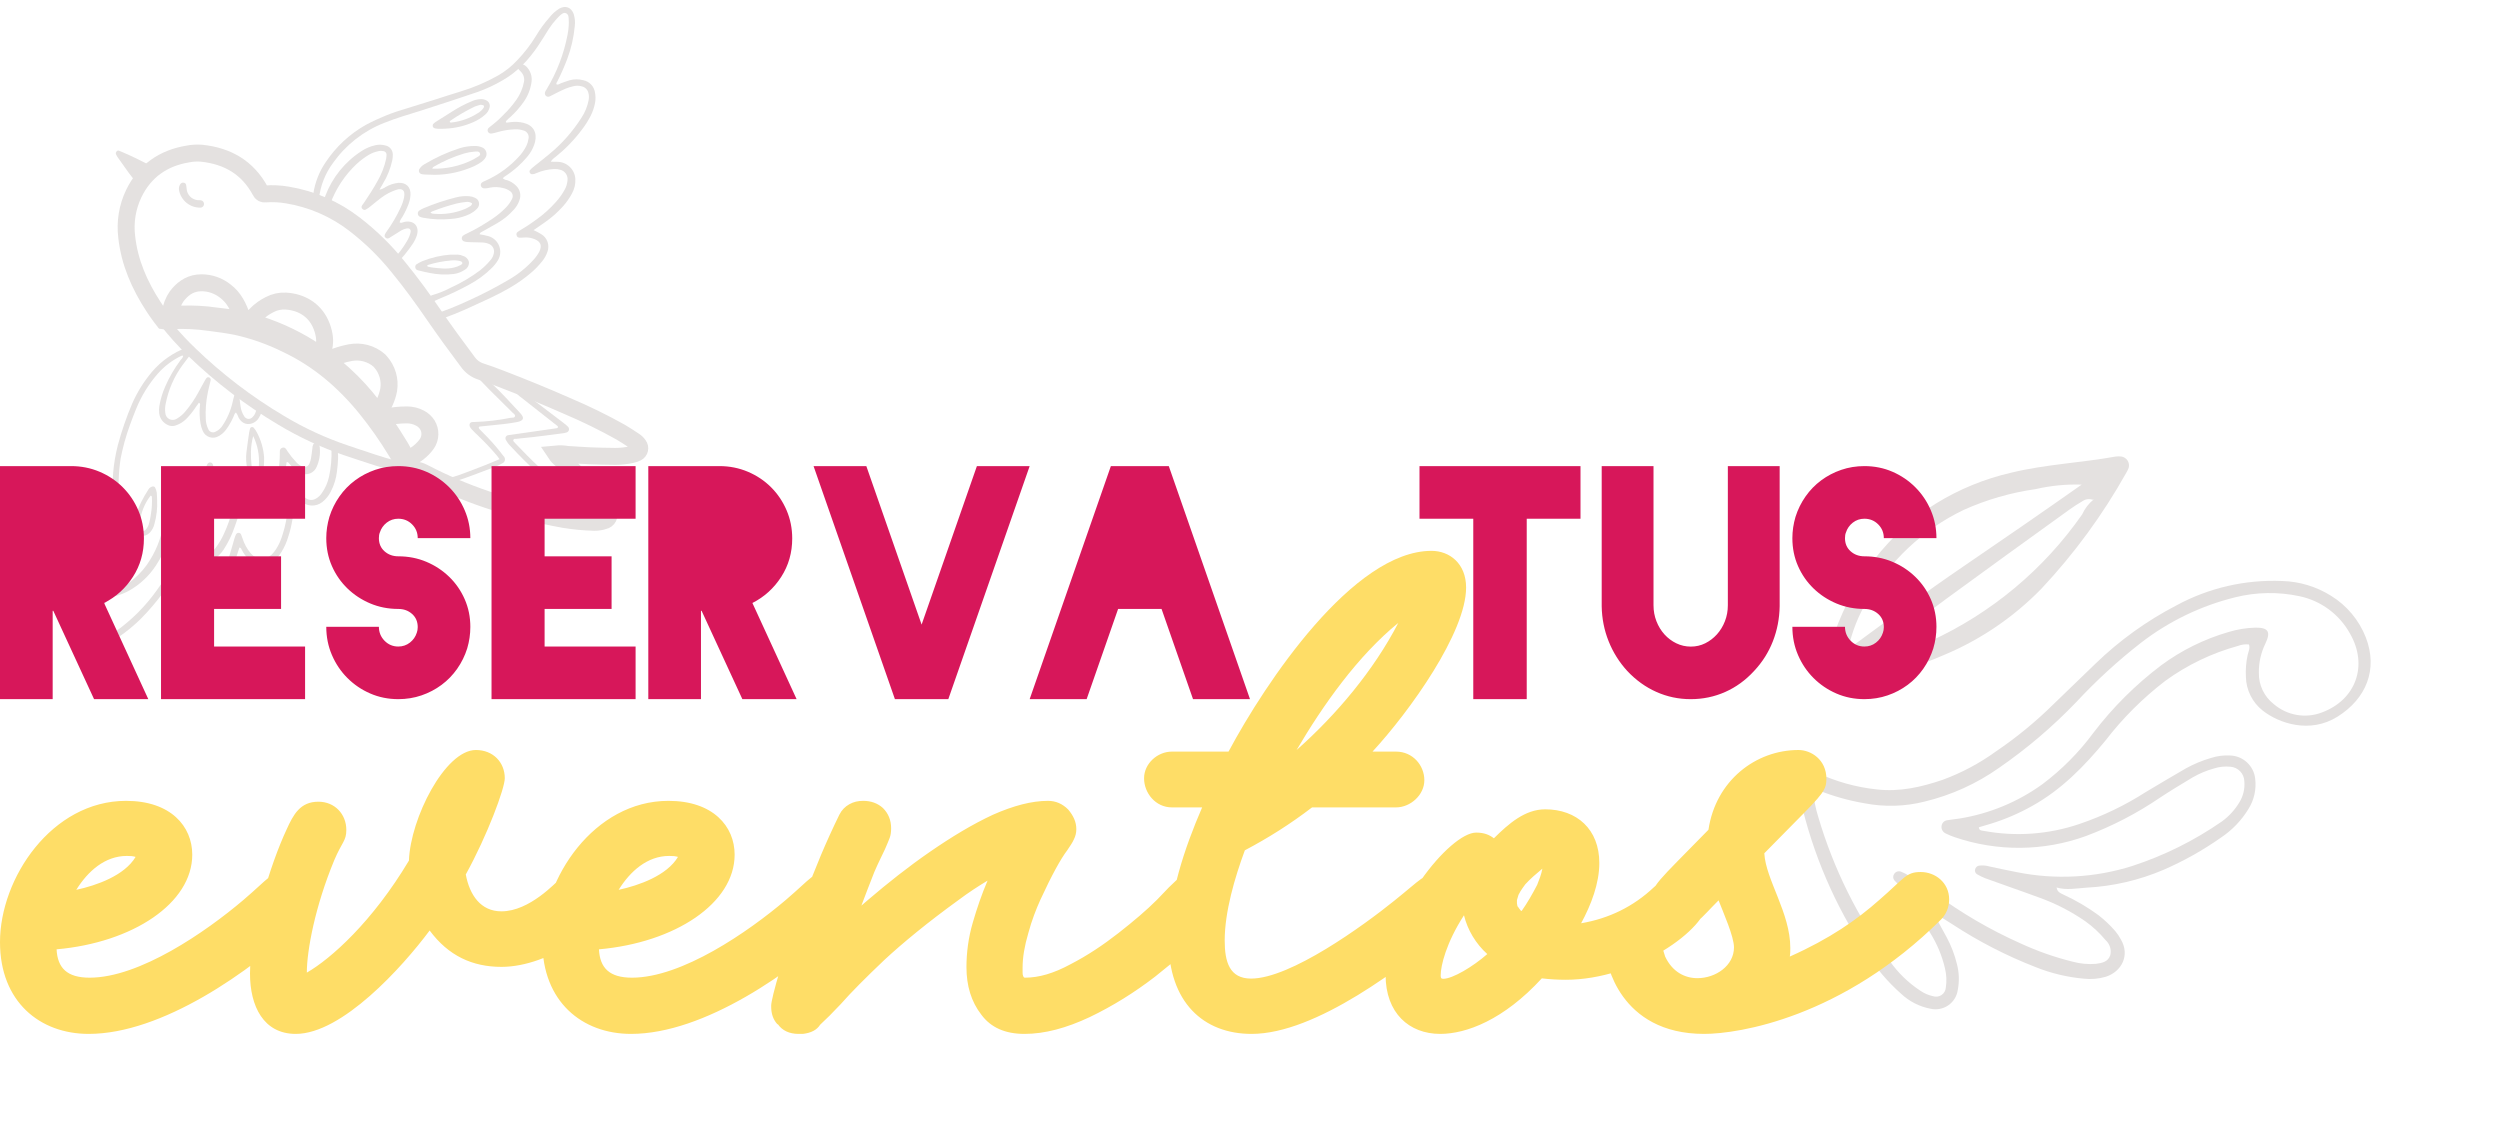
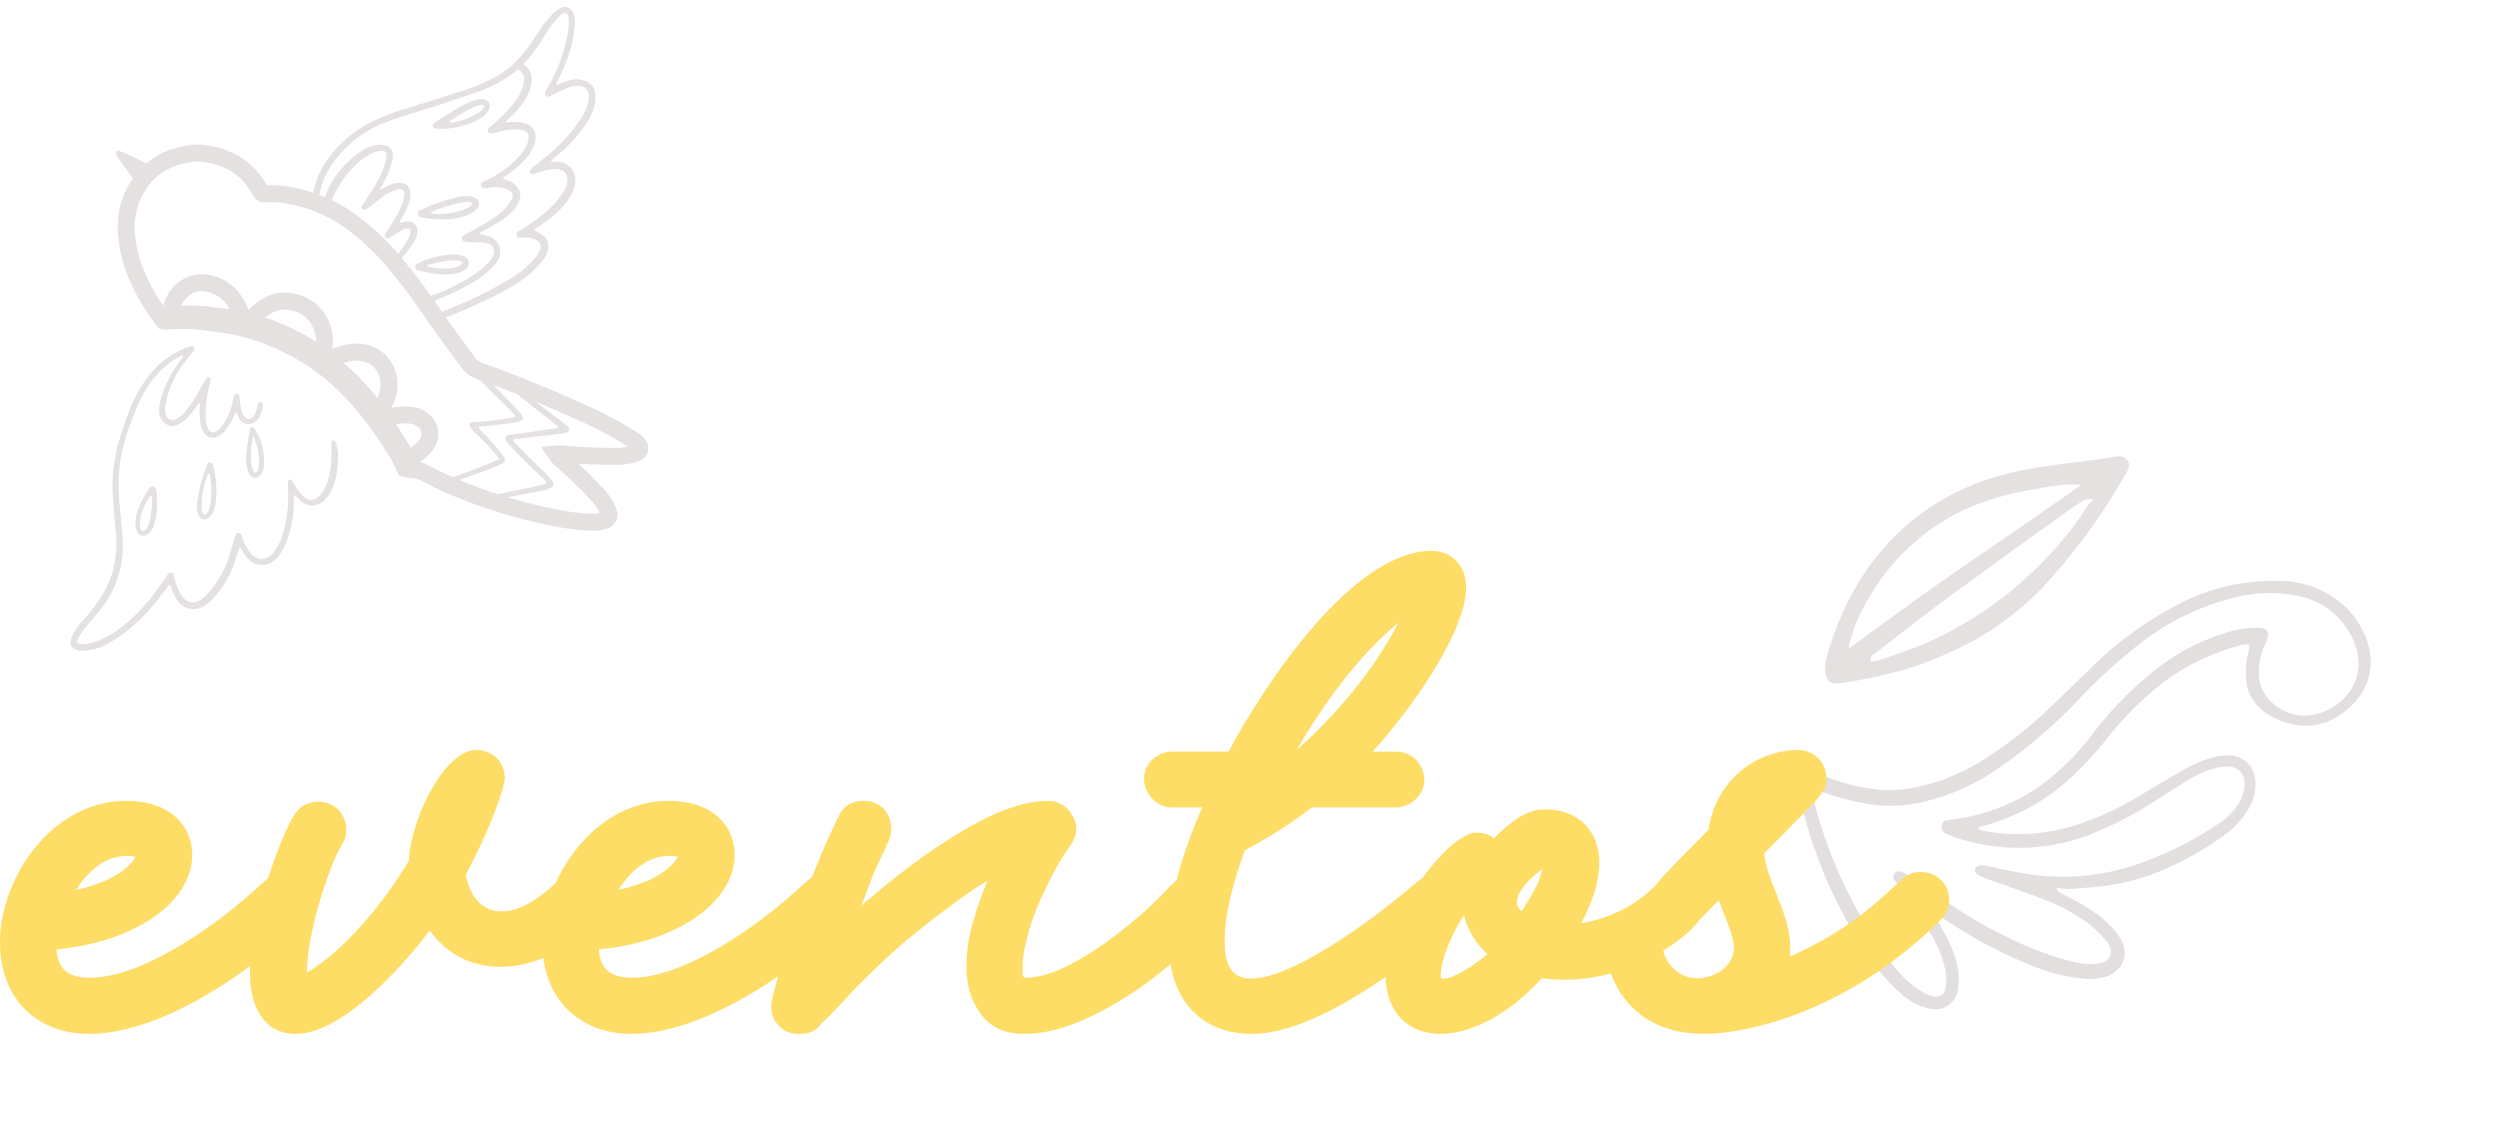
<svg xmlns="http://www.w3.org/2000/svg" width="590px" height="269px" viewBox="0 0 590 269" version="1.1">
  <title>Group</title>
  <g id="Page-1" stroke="none" stroke-width="1" fill="none" fill-rule="evenodd">
    <g id="Eventos/-Formulario" transform="translate(-115, -146)">
      <g id="Group" transform="translate(115, 147)">
        <g id="3-copy-2" transform="translate(487.393, 167.437) rotate(-198) translate(-487.393, -167.437) translate(406.077, 88.268)" fill-rule="nonzero">
          <path d="M107.069,49.95 L106.882,50.085 C105.656,47.947 103.617,46.657 101.818,45.138 C97.075,41.008 91.648,37.755 85.785,35.526 C80.923,33.706 75.89,32.386 70.765,31.587 C67.667,31.022 64.484,31.141 61.435,31.937 C58.997,32.531 56.837,33.955 55.318,35.969 C53.431,38.389 53.625,41.847 55.771,44.035 C56.803,45.146 58.027,46.058 59.383,46.724 C61.292,47.738 63.308,48.532 65.394,49.09 C68.966,49.95 72.524,50.851 76.056,51.644 C81.778,52.787 87.341,54.629 92.622,57.129 C99.516,60.378 105.472,65.353 109.921,71.58 C110.201,71.984 110.734,72.374 110.188,73.032 L107.602,71.688 C104.421,70.076 101.079,68.81 97.633,67.911 C89.983,65.867 82.213,66.109 74.483,66.996 C67.861,67.976 61.141,68.085 54.492,67.319 C48.175,66.427 42.068,64.401 36.46,61.337 C35.652,60.993 34.935,60.464 34.367,59.791 C34.74,58.93 35.633,58.662 36.326,58.205 C37.765,57.242 39.07,56.089 40.205,54.777 C42.307,52.504 43.285,49.4 42.87,46.321 C42.204,41.454 38.672,34.598 31.169,33.012 C23.359,31.358 16.508,34.356 13.363,41.844 C11.678,45.89 11.36,50.382 12.457,54.629 C13.446,58.583 15.466,62.199 18.308,65.101 C24.316,71.426 31.911,75.993 40.285,78.316 C47.849,80.564 55.695,81.7 63.581,81.69 C68.126,81.69 72.657,81.69 77.189,81.69 C83.123,81.619 89.052,82.096 94.901,83.115 C99.61,83.787 104.205,85.103 108.562,87.027 C113.386,89.299 117.891,92.014 121.356,96.249 C124.493,100.003 126.985,104.26 128.726,108.845 C128.956,109.814 129.372,110.727 129.952,111.534 C130.442,112.153 131.317,112.298 131.978,111.87 C132.6,111.443 133.16,110.932 133.644,110.351 C134.44,109.322 135.179,108.249 135.856,107.138 C142.749,95.788 147.498,83.25 149.864,70.156 C150.74,65.996 151.013,61.731 150.677,57.492 C150.548,54.868 149.678,52.335 148.171,50.192 C147.362,48.938 146.072,48.08 144.61,47.825 C143.148,47.569 141.647,47.94 140.468,48.848 C138.775,50.027 137.368,51.576 136.35,53.378 C135.198,55.343 134.302,57.448 133.684,59.643 C133.231,61.202 132.858,62.789 132.351,64.362 C132.272,64.542 132.115,64.676 131.925,64.724 C131.724,64.707 131.545,64.592 131.445,64.415 C131.138,63.259 130.872,62.103 130.592,60.933 C128.958,53.719 126.572,46.698 123.475,39.989 C121.873,36.412 119.758,33.092 117.198,30.135 C116.07,28.765 114.678,27.64 113.106,26.828 C109.641,25.134 105.47,26.465 104.457,30.74 C104.252,31.474 104.118,32.225 104.057,32.985 C103.951,34.835 104.031,36.69 104.297,38.524 C104.837,41.635 105.686,44.684 106.829,47.625 C107.122,48.458 107.535,49.238 106.829,50.058 L107.069,49.95 Z M131.392,105.672 C129.832,102.201 127.911,98.907 125.661,95.845 C122.907,91.922 119.331,88.659 115.185,86.287 C109.58,82.992 103.407,80.794 96.993,79.808 C89.106,78.51 81.11,78.01 73.124,78.316 C66.23,78.688 59.318,78.508 52.453,77.778 C44.169,76.865 36.164,74.229 28.943,70.035 C24.533,67.486 20.755,63.96 17.894,59.724 C14.967,55.426 14.069,50.044 15.442,45.017 C17.548,36.682 25.251,32.837 33.141,36.292 C36.918,37.895 39.522,41.455 39.925,45.568 C40.338,48.425 39.378,51.311 37.339,53.338 C35.706,55.086 33.688,56.421 31.449,57.237 C28.543,58.312 28.29,59.482 30.489,61.565 C32.091,63.036 33.885,64.28 35.82,65.262 C41.087,68.042 46.799,69.862 52.693,70.639 C60.199,71.552 67.794,71.434 75.269,70.29 C80.914,69.343 86.663,69.221 92.342,69.927 C99.421,70.942 106.169,73.602 112.053,77.697 C112.853,78.262 113.613,78.88 114.412,79.418 C114.956,79.819 115.695,79.819 116.238,79.418 C116.89,78.963 117.131,78.106 116.811,77.375 C116.559,76.659 116.256,75.963 115.905,75.291 C111.043,65.824 103.126,58.313 93.462,53.997 C87.414,51.371 81.079,49.481 74.59,48.364 C71.631,47.826 68.686,47.127 65.74,46.455 C63.957,46.015 62.237,45.346 60.623,44.466 C59.454,43.893 58.415,43.083 57.571,42.086 C56.347,40.74 56.347,38.674 57.571,37.327 C58.669,35.964 60.174,34.993 61.862,34.558 C63.86,34.018 65.945,33.89 67.993,34.182 C75.779,35.447 83.343,37.842 90.45,41.293 C98.731,45.396 105.84,51.559 111.107,59.199 C112.373,60.96 113.546,62.789 114.772,64.577 C115.197,65.338 115.778,65.998 116.478,66.512 C116.853,66.748 117.329,66.748 117.704,66.512 C118.095,66.297 118.3,65.85 118.211,65.41 C118.015,64.681 117.756,63.97 117.438,63.286 C115.479,59.253 113.439,55.314 111.52,51.308 C109.678,47.606 108.334,43.673 107.522,39.613 C107.128,37.468 107.011,35.281 107.176,33.106 C107.075,31.769 107.716,30.486 108.841,29.772 C110.321,29.006 111.507,29.772 112.706,30.659 C114.131,31.829 115.344,33.239 116.292,34.827 C118.6,38.502 120.554,42.391 122.129,46.442 C125.101,53.797 127.256,61.461 128.553,69.295 C128.993,71.648 129.512,73.987 130.019,76.326 C130.167,76.959 130.377,77.576 130.645,78.168 C130.888,78.81 131.573,79.164 132.231,78.988 C132.781,78.885 133.192,78.421 133.231,77.858 C133.231,77.536 133.231,77.213 133.231,76.877 C133.842,72.243 134.687,67.644 135.763,63.098 C136.384,60.111 137.501,57.252 139.068,54.642 C139.836,53.32 140.855,52.164 142.067,51.241 C142.6,50.756 143.326,50.547 144.033,50.676 C144.74,50.805 145.348,51.257 145.679,51.9 C146.281,52.803 146.702,53.817 146.918,54.884 C147.663,58.189 147.771,61.607 147.238,64.953 C145.541,77.587 141.657,89.823 135.763,101.102 C134.791,103.051 133.602,104.882 132.218,106.56 C131.909,106.298 131.631,106 131.392,105.672 Z" id="Shape" fill="#E2DFDE" transform="translate(81.316, 69.115) rotate(-26) translate(-81.316, -69.115) " />
          <g id="4-copy-2" transform="translate(48.128, 77.465)" fill="#E4E1E0">
            <path d="M63.271,46.428 C58.916,38.118 52.924,30.772 45.653,24.831 C36.742,17.824 27.007,11.927 16.664,7.271 C16.277,7.076 15.871,6.921 15.453,6.806 C14.85,6.693 14.228,6.844 13.746,7.222 C13.263,7.6 12.968,8.167 12.936,8.778 C12.923,9.228 12.967,9.678 13.066,10.117 C15.247,18.116 16.31,26.338 18.995,34.299 C20.985,40.462 23.976,46.256 27.85,51.45 C37.6,64.173 50.855,71.019 66.365,73.958 C67.4,74.153 68.462,74.153 69.497,73.958 C71.809,73.567 72.648,72.414 71.995,70.089 C70.804,65.035 69.285,60.064 67.446,55.207 C66.211,52.209 64.817,49.278 63.271,46.428 Z M27.36,16.787 C41.091,24.678 52.462,36.113 60.291,49.905 C62.364,53.731 64.22,57.671 65.851,61.706 C66.049,62.241 66.192,62.795 66.277,63.36 C64.999,63.88 64.535,62.877 63.998,62.3 C59.309,57.245 54.584,52.209 50.025,47.024 C42.13,38.011 34.291,28.923 26.434,19.816 C25.656,18.906 24.933,17.958 24.229,16.973 C23.638,16.266 23.456,15.302 23.747,14.427 L23.599,14.65 L23.599,14.39 C24.651,15.47 25.939,16.29 27.36,16.787 Z M51.928,65.457 C42.292,61.164 34.192,53.927 28.738,44.74 C25.855,39.58 23.709,34.024 22.365,28.242 C21.235,24.77 20.56,21.16 20.357,17.507 C27.817,26.358 34.89,34.909 41.926,43.516 C48.962,52.123 56.33,60.466 63.826,68.998 C59.694,68.508 55.672,67.311 51.928,65.457 L51.928,65.457 Z" id="Shape" transform="translate(42.572, 40.437) rotate(-67) translate(-42.572, -40.437) " />
          </g>
        </g>
        <g id="Recurso-7-Copy" opacity="0.129" transform="translate(77.5, 76.5) scale(-1, 1) rotate(7) translate(-77.5, -76.5) translate(8, 8)">
          <g id="Recurso-6">
            <path d="M114.109,41.271 C114.188,47.377 112.483,52.975 109.845,58.366 C109.412,59.258 108.949,60.125 108.462,60.985 C108.267,61.335 108.064,61.683 107.853,62.029 C107.736,62.069 107.616,62.093 107.493,62.103 C106.994,62.152 106.488,62.152 105.977,62.182 C103.001,62.406 100.054,62.911 97.174,63.69 C95.108,64.215 93.049,64.752 91.033,65.412 C87.077,66.809 83.304,68.683 79.799,70.992 C72.8,75.406 67.372,81.335 63.01,88.295 C60.834,91.78 58.896,95.408 57.21,99.156 C56.647,100.348 56.18,101.583 55.815,102.85 C55.755,103.074 55.678,103.292 55.584,103.503 C55.145,103.67 54.698,103.812 54.244,103.931 C53.949,104.014 53.65,104.081 53.348,104.132 C52.619,104.278 51.93,104.577 51.325,105.011 C46.854,108.089 42.151,110.814 37.259,113.162 C31.621,115.892 25.785,118.188 19.8,120.031 C17.48,120.708 15.117,121.226 12.727,121.581 C11.992,121.671 11.248,121.644 10.521,121.502 C10.038,121.481 9.594,121.227 9.331,120.819 C9.068,120.411 9.019,119.901 9.199,119.451 C9.343,118.877 9.537,118.317 9.778,117.778 C10.231,116.788 10.786,115.848 11.435,114.975 C13.72,111.807 16.199,108.797 18.782,105.866 C19.205,105.461 19.555,104.986 19.818,104.462 C18.911,104.486 18.011,104.634 17.143,104.901 C15.389,105.213 13.659,105.579 11.904,105.866 C9.912,106.19 7.908,106.477 5.91,106.745 C4.633,106.892 3.345,106.904 2.066,106.782 C1.624,106.75 1.189,106.656 0.774,106.501 C0.445,106.38 0.186,106.118 0.068,105.786 C-0.049,105.455 -0.014,105.088 0.165,104.785 C0.386,104.339 0.699,103.946 1.085,103.632 C2.06,102.801 3.028,101.959 4.052,101.189 C7.795,98.451 11.683,95.917 15.7,93.6 C20.61,90.664 25.605,87.874 30.662,85.187 C32.099,84.424 33.537,83.667 35.023,82.989 C36.187,82.455 37.148,81.561 37.765,80.437 C40.037,76.493 42.255,72.5 44.35,68.495 C46.537,64.282 48.828,60.137 51.374,56.132 C53.901,52.056 56.899,48.294 60.305,44.922 C64.492,40.76 69.653,37.714 75.316,36.063 C76.972,35.566 78.682,35.273 80.409,35.19 C80.907,35.214 81.353,34.882 81.475,34.396 C83.759,28.505 88.176,25.19 94.207,23.81 C95.269,23.594 96.355,23.526 97.436,23.608 C103.308,23.865 107.981,26.337 111.197,31.307 C113.102,34.279 114.113,37.739 114.109,41.271 Z M86.226,63.287 C86.142,63.207 86.05,63.135 85.952,63.073 C84.936,62.284 83.798,61.665 82.583,61.242 C81.333,60.764 79.976,60.64 78.66,60.882 C75.145,61.541 72.331,63.66 71.21,67.134 C70.911,68.063 70.736,69.028 70.692,70.003 C70.609,71.58 71.036,73.141 71.91,74.454 C72.404,74.393 72.635,74.039 72.921,73.788 C76.75,70.445 81.041,67.673 85.66,65.558 C86.153,65.326 86.647,65.119 87.14,64.887 C87.253,64.835 87.332,64.728 87.349,64.605 C87.366,64.481 87.32,64.358 87.225,64.276 C86.921,63.919 86.587,63.588 86.226,63.287 L86.226,63.287 Z M58.934,90.969 C57.169,90.787 55.39,90.803 53.628,91.018 C52.546,91.142 51.512,91.534 50.619,92.16 C49.966,92.607 49.441,93.217 49.096,93.93 C48.426,95.408 48.681,97.141 49.748,98.363 C51.093,99.823 52.833,100.86 54.755,101.348 C54.775,101.308 54.798,101.269 54.822,101.232 C54.822,101.232 54.822,101.232 54.822,101.232 C54.901,101.111 54.97,100.985 55.029,100.854 C55.316,100.097 55.639,99.339 55.943,98.595 C55.974,98.509 56.01,98.43 56.047,98.344 C56.93,96.33 57.917,94.357 58.898,92.392 L59.099,91.989 C59.167,91.858 59.228,91.723 59.282,91.586 C59.44,91.213 59.324,91 58.934,90.969 Z M70.052,75.706 C68.446,75.223 66.791,74.924 65.118,74.814 C62.61,74.634 60.16,75.623 58.477,77.494 C58.405,77.59 58.338,77.69 58.276,77.794 C58.276,77.794 58.276,77.794 58.276,77.794 C56.88,79.788 56.465,82.312 57.149,84.65 C57.765,86.559 58.84,88.287 60.281,89.681 C60.707,88.979 61.048,88.46 61.371,87.892 C63.065,84.988 65.02,82.245 67.213,79.698 C68.194,78.581 69.193,77.494 70.186,76.389 L70.186,76.389 C70.546,76.005 70.509,75.834 70.052,75.706 Z M89.79,63.91 C89.898,63.903 90.005,63.88 90.107,63.843 C91.886,63.232 93.683,62.774 95.511,62.353 C98.077,61.652 100.701,61.18 103.351,60.943 C103.96,60.888 104.813,60.821 105.696,60.735 C106.007,60.735 106.129,60.528 106.044,60.241 C105.698,58.896 105.036,57.655 104.112,56.62 C102.638,55.112 100.945,54.135 98.855,54.111 C98.539,54.111 98.224,54.13 97.911,54.166 C95.895,54.413 94.022,55.333 92.592,56.779 C90.728,58.562 89.93,60.876 89.437,63.324 C89.321,63.721 89.443,63.91 89.772,63.886 L89.79,63.91 Z" id="Shape" stroke="#2B170D" stroke-width="4" />
-             <path d="M53.275,105.622 L54.457,103.021 C54.525,102.874 54.578,102.721 54.615,102.563 C54.999,101.231 55.49,99.933 56.083,98.68 C57.792,94.887 59.756,91.216 61.962,87.69 C66.738,80.065 72.355,74.259 79.135,69.985 C82.734,67.624 86.601,65.704 90.655,64.264 C92.726,63.592 94.865,63.043 96.875,62.524 C99.829,61.726 102.852,61.209 105.903,60.979 L106.513,60.979 C106.799,60.979 107.079,60.979 107.365,60.93 L107.426,60.93 L110.71,59.636 L108.882,62.689 C107.169,65.582 105.241,68.341 103.113,70.943 C97.479,77.891 91.062,84.162 83.991,89.632 C79.408,93.213 74.451,96.284 69.205,98.79 L67.494,99.602 C64.052,101.244 60.494,102.936 56.857,104.358 C56.552,104.48 56.248,104.59 55.949,104.7 L53.275,105.622 Z M105.55,63.452 C102.82,63.69 100.115,64.164 97.466,64.868 C95.492,65.369 93.403,65.912 91.411,66.566 C87.538,67.944 83.844,69.782 80.409,72.042 C73.945,76.115 68.578,81.646 63.997,88.96 C61.854,92.401 59.943,95.98 58.276,99.675 C58.039,100.219 57.777,100.811 57.533,101.428 C60.579,100.206 63.54,98.753 66.44,97.374 L68.151,96.555 C73.239,94.128 78.046,91.149 82.486,87.672 C89.412,82.311 95.696,76.165 101.213,69.356 C102.763,67.459 104.211,65.48 105.55,63.428 L105.55,63.452 Z" id="Shape" fill="#2B170D" fill-rule="nonzero" />
            <path d="M31.38,50.802 C31.21,50.362 30.881,50.344 30.625,50.234 C29.407,49.721 28.158,49.239 26.933,48.714 C25.34,48.04 23.868,47.107 22.577,45.954 C21.935,45.403 21.416,44.723 21.054,43.958 C20.468,42.827 20.617,41.455 21.432,40.477 C21.95,39.811 22.618,39.277 23.382,38.921 C23.734,38.832 24.057,38.653 24.32,38.402 C24.119,38.054 23.711,37.968 23.412,37.791 C21.422,36.797 19.586,35.52 17.96,34 C17.162,33.259 16.502,32.383 16.01,31.411 C15.9,31.191 15.803,30.964 15.718,30.733 C14.926,28.566 15.718,26.759 17.887,25.965 C18.813,25.612 19.796,25.432 20.786,25.434 L21.67,25.434 C21.816,25.434 21.974,25.434 21.993,25.263 C21.994,25.167 21.954,25.076 21.883,25.013 C21.493,24.707 21.091,24.402 20.665,24.127 C19.422,23.235 18.278,22.212 17.253,21.075 C16.081,19.793 15.244,18.241 14.816,16.557 C14.544,15.501 14.69,14.38 15.224,13.431 C15.547,12.748 16.15,12.24 16.875,12.039 C17.116,11.958 17.381,12.028 17.552,12.216 C17.785,12.431 17.831,12.783 17.661,13.052 C17.475,13.341 17.271,13.618 17.052,13.882 C16.482,14.59 16.312,15.541 16.601,16.404 C17.072,17.866 17.849,19.211 18.88,20.348 C19.908,21.483 21.04,22.519 22.261,23.443 C23.367,24.351 24.544,25.168 25.782,25.886 C25.912,25.955 26.036,26.034 26.153,26.124 C26.458,26.313 26.59,26.689 26.47,27.027 C26.34,27.364 26.007,27.577 25.648,27.552 C25.16,27.552 24.673,27.449 24.186,27.381 C22.82,27.162 21.433,27.113 20.055,27.235 C19.423,27.283 18.805,27.442 18.228,27.705 C17.783,27.839 17.416,28.157 17.22,28.579 C17.023,29.001 17.016,29.487 17.198,29.915 C17.338,30.442 17.558,30.945 17.85,31.405 C18.42,32.273 19.114,33.052 19.909,33.719 C22.349,35.818 25.188,37.398 28.255,38.365 C28.493,38.438 28.73,38.493 28.962,38.579 C29.571,38.798 29.766,39.116 29.669,39.543 C29.571,39.971 29.285,40.197 28.657,40.221 C28.311,40.231 27.965,40.217 27.622,40.178 C26.585,40.1 25.544,40.257 24.576,40.636 C24.016,40.816 23.503,41.116 23.071,41.515 C22.769,41.741 22.57,42.079 22.518,42.453 C22.467,42.827 22.567,43.206 22.797,43.506 C23.284,44.256 23.904,44.912 24.624,45.441 C25.635,46.234 26.72,46.925 27.865,47.505 C29.926,48.566 32.059,49.478 34.25,50.234 C34.581,50.329 34.903,50.453 35.212,50.606 C35.49,50.735 35.667,51.014 35.667,51.321 C35.667,51.627 35.49,51.906 35.212,52.035 C34.853,52.19 34.473,52.293 34.085,52.34 C33.11,52.499 32.136,52.639 31.161,52.774 C30.621,52.837 30.096,52.998 29.614,53.25 C28.704,53.648 28.249,54.676 28.566,55.619 C28.756,56.238 29.117,56.79 29.608,57.212 C30.441,57.987 31.349,58.676 32.319,59.27 C34.629,60.606 37.081,61.679 39.629,62.469 C41.1,63.037 42.628,63.446 44.186,63.69 C44.331,63.712 44.471,63.759 44.6,63.831 C44.915,64.002 45.064,64.374 44.953,64.716 C44.851,65.06 44.509,65.274 44.155,65.216 C43.583,65.064 43.028,64.844 42.462,64.698 C40.04,64.044 37.658,63.251 35.328,62.323 C33.25,61.532 31.298,60.442 29.534,59.087 C28.903,58.611 28.334,58.057 27.841,57.438 C27.094,56.491 26.832,55.249 27.134,54.08 C27.435,52.911 28.265,51.951 29.376,51.485 C29.979,51.229 30.643,51.046 31.38,50.802 Z" id="Path" fill="#2B170D" fill-rule="nonzero" />
-             <path d="M42.437,35.239 C42.731,35.198 43.02,35.122 43.296,35.013 C43.521,34.914 43.688,34.717 43.749,34.479 C43.809,34.24 43.757,33.987 43.607,33.792 C43.234,33.328 42.741,32.975 42.181,32.772 C39.43,31.554 36.551,30.651 33.598,30.08 C32.392,29.861 31.159,29.828 29.943,29.982 C29.402,30.039 28.878,30.203 28.401,30.465 C27.894,30.693 27.535,31.16 27.443,31.71 C27.351,32.259 27.539,32.818 27.944,33.2 C28.21,33.493 28.526,33.737 28.877,33.92 C29.443,34.216 30.032,34.467 30.637,34.671 C33.687,35.633 36.902,35.949 40.08,35.599 C41.073,35.441 41.761,35.349 42.437,35.239 Z M31.131,33.249 C30.713,33.113 30.306,32.948 29.912,32.754 C29.504,32.547 28.816,32.437 28.956,31.851 C29.096,31.264 29.766,31.325 30.223,31.295 C31.007,31.259 31.792,31.3 32.568,31.417 C35.237,31.867 37.841,32.64 40.323,33.719 C40.396,33.749 40.433,33.865 40.579,34.079 C37.409,34.561 34.169,34.277 31.131,33.249 Z" id="Shape" fill="#2B170D" fill-rule="nonzero" />
-             <path d="M44.125,45.301 C44.411,45.223 44.682,45.099 44.929,44.934 C45.141,44.765 45.261,44.506 45.253,44.234 C45.245,43.962 45.109,43.71 44.886,43.555 C44.542,43.367 44.178,43.218 43.802,43.109 C41.208,42.364 38.56,41.823 35.882,41.491 C34.808,41.34 33.715,41.38 32.654,41.607 C32.221,41.699 31.808,41.868 31.435,42.108 C30.965,42.354 30.654,42.825 30.61,43.355 C30.567,43.885 30.798,44.401 31.222,44.721 C31.521,44.974 31.846,45.195 32.191,45.38 C32.757,45.676 33.359,45.898 33.982,46.039 C35.175,46.341 36.408,46.459 37.637,46.387 C39.84,46.335 42.024,45.97 44.125,45.301 Z M41.475,44.69 C39.006,45.211 36.448,45.128 34.018,44.446 C33.825,44.399 33.638,44.334 33.458,44.251 C33.007,44.012 32.386,43.988 32.239,43.335 C32.656,42.983 33.194,42.808 33.738,42.846 C34.476,42.827 35.215,42.86 35.949,42.944 C37.951,43.208 39.935,43.596 41.889,44.104 C42.024,44.152 42.153,44.216 42.273,44.293 C42.07,44.526 41.782,44.667 41.475,44.684 L41.475,44.69 Z" id="Shape" fill="#2B170D" fill-rule="nonzero" />
+             <path d="M44.125,45.301 C44.411,45.223 44.682,45.099 44.929,44.934 C45.141,44.765 45.261,44.506 45.253,44.234 C45.245,43.962 45.109,43.71 44.886,43.555 C41.208,42.364 38.56,41.823 35.882,41.491 C34.808,41.34 33.715,41.38 32.654,41.607 C32.221,41.699 31.808,41.868 31.435,42.108 C30.965,42.354 30.654,42.825 30.61,43.355 C30.567,43.885 30.798,44.401 31.222,44.721 C31.521,44.974 31.846,45.195 32.191,45.38 C32.757,45.676 33.359,45.898 33.982,46.039 C35.175,46.341 36.408,46.459 37.637,46.387 C39.84,46.335 42.024,45.97 44.125,45.301 Z M41.475,44.69 C39.006,45.211 36.448,45.128 34.018,44.446 C33.825,44.399 33.638,44.334 33.458,44.251 C33.007,44.012 32.386,43.988 32.239,43.335 C32.656,42.983 33.194,42.808 33.738,42.846 C34.476,42.827 35.215,42.86 35.949,42.944 C37.951,43.208 39.935,43.596 41.889,44.104 C42.024,44.152 42.153,44.216 42.273,44.293 C42.07,44.526 41.782,44.667 41.475,44.684 L41.475,44.69 Z" id="Shape" fill="#2B170D" fill-rule="nonzero" />
            <path d="M37.765,24.945 C38.107,24.902 38.443,24.824 38.77,24.713 C39.015,24.644 39.196,24.438 39.236,24.186 C39.275,23.934 39.164,23.682 38.953,23.541 C38.714,23.368 38.456,23.223 38.185,23.108 C36.894,22.497 35.6,21.887 34.304,21.276 C32.754,20.527 31.142,19.914 29.486,19.444 C28.78,19.216 28.038,19.123 27.299,19.17 C26.805,19.2 26.329,19.364 25.922,19.646 C25.358,20.02 25.132,20.737 25.38,21.368 C25.62,22.02 26.064,22.577 26.647,22.955 C27.544,23.566 28.531,24.034 29.571,24.341 C31.739,25.004 34.012,25.256 36.272,25.086 C36.778,25.031 37.271,25.031 37.765,24.945 Z M28.858,20.757 C30.953,21.464 32.99,22.334 34.95,23.358 C35.019,23.382 35.075,23.434 35.102,23.503 C35.129,23.571 35.125,23.647 35.09,23.712 C35.02,23.78 34.926,23.818 34.828,23.816 C32.551,23.856 30.296,23.353 28.249,22.351 C27.705,22.114 27.217,21.764 26.817,21.325 C26.719,21.216 26.662,21.075 26.659,20.928 C26.659,20.72 26.891,20.629 27.086,20.574 C27.183,20.543 27.28,20.531 27.469,20.495 C27.937,20.558 28.4,20.645 28.858,20.757 Z" id="Shape" fill="#2B170D" fill-rule="nonzero" />
            <path d="M37.052,54.947 C36.618,55.02 36.204,55.18 35.834,55.417 C35.182,55.692 34.734,56.305 34.67,57.011 C34.71,57.767 35.186,58.43 35.888,58.708 C36.725,59.133 37.649,59.359 38.587,59.368 C40.509,59.356 42.416,59.032 44.234,58.409 C45.13,58.134 45.995,57.798 46.872,57.457 C47.212,57.339 47.427,57.003 47.39,56.645 C47.384,56.34 47.189,56.073 46.903,55.973 C46.46,55.763 46.002,55.588 45.532,55.448 C43.337,54.869 41.067,54.628 38.8,54.734 L37.052,54.947 Z M44.362,56.492 C44.435,56.492 44.539,56.602 44.545,56.669 C44.548,56.761 44.504,56.848 44.429,56.901 C44.018,57.058 43.597,57.188 43.168,57.292 C41.59,57.652 40.019,58.067 38.374,57.866 C37.786,57.811 37.21,57.671 36.662,57.45 C36.437,57.347 36.187,57.206 36.236,56.938 C36.308,56.756 36.454,56.614 36.638,56.547 C37.324,56.271 38.055,56.126 38.794,56.119 C40.657,56.04 42.522,56.169 44.356,56.504 L44.362,56.492 Z" id="Shape" fill="#2B170D" fill-rule="nonzero" />
            <path d="M18.605,51.382 C17.643,50.875 16.814,50.435 15.986,50.008 C14.176,49.081 12.487,47.933 10.96,46.589 C10.078,45.803 9.287,44.921 8.602,43.958 C7.859,42.961 7.422,41.768 7.348,40.526 C7.249,38.293 8.871,36.356 11.082,36.063 C11.545,35.984 12.02,35.935 12.617,35.862 C12.295,35.445 11.877,35.112 11.399,34.891 C8.832,33.306 6.476,31.403 4.387,29.225 C3.49,28.306 2.675,27.312 1.95,26.252 C1.346,25.346 0.872,24.36 0.543,23.321 C0.309,22.563 0.216,21.769 0.269,20.977 C0.274,19.487 1.231,18.168 2.645,17.704 C3.655,17.293 4.757,17.158 5.837,17.314 C6.568,17.424 7.281,17.631 8.005,17.772 C8.328,17.839 8.615,18.077 8.998,17.955 C9.199,17.613 8.889,17.411 8.749,17.204 C7.671,15.607 6.684,13.949 5.794,12.24 C4.578,9.919 3.679,7.444 3.12,4.883 C2.861,3.926 2.818,2.923 2.992,1.946 C3.369,0.286 4.624,-0.404 6.221,0.237 C7.16,0.677 8.018,1.276 8.755,2.007 C10.092,3.186 11.316,4.488 12.41,5.897 C13.936,7.839 15.675,9.605 17.594,11.159 C19.072,12.397 20.727,13.406 22.504,14.151 C25.424,15.355 28.465,16.237 31.575,16.782 C33.762,17.149 35.931,17.613 38.112,18.004 C40.293,18.394 42.577,18.803 44.813,19.225 C48.273,19.76 51.665,20.667 54.932,21.929 C58.959,23.602 62.536,26.202 65.374,29.518 C67.139,31.531 68.43,33.916 69.151,36.497 C69.377,37.357 69.514,38.239 69.559,39.128 C69.583,39.277 69.546,39.43 69.457,39.552 C69.368,39.674 69.233,39.754 69.084,39.775 C68.937,39.81 68.783,39.785 68.655,39.706 C68.527,39.627 68.436,39.501 68.401,39.354 C68.249,38.884 68.115,38.408 68.005,37.925 C67.289,34.879 65.77,32.081 63.607,29.824 C60.11,25.994 55.575,23.268 50.558,21.978 C47.512,21.148 44.314,20.678 41.164,20.079 C36.664,19.225 32.17,18.331 27.683,17.399 C25.565,16.922 23.496,16.245 21.505,15.378 C17.85,13.846 14.865,11.343 12.27,8.369 C11.234,7.185 10.266,5.927 9.26,4.706 C8.595,3.911 7.861,3.175 7.067,2.508 C6.769,2.247 6.456,2.005 6.129,1.782 C5.715,1.507 5.264,1.22 4.765,1.519 C4.265,1.818 4.259,2.355 4.308,2.856 C4.329,3.399 4.39,3.94 4.49,4.474 C4.628,5.201 4.811,5.919 5.039,6.623 C6.455,11.005 8.633,15.102 11.472,18.724 C11.6,18.872 11.72,19.027 11.831,19.188 C12.094,19.502 12.109,19.956 11.868,20.287 C11.631,20.557 11.247,20.643 10.917,20.501 C10.588,20.403 10.272,20.263 9.949,20.147 C9.017,19.823 8.121,19.469 7.153,19.194 C6.485,19.016 5.805,18.89 5.118,18.816 C4.427,18.728 3.726,18.838 3.095,19.133 C2.391,19.413 1.9,20.063 1.822,20.818 C1.749,21.358 1.791,21.907 1.944,22.43 C2.402,23.897 3.152,25.255 4.149,26.423 C6.604,29.414 9.521,31.992 12.788,34.061 C14.152,34.946 15.56,35.77 16.936,36.637 C17.223,36.815 17.492,37.019 17.74,37.248 C17.88,37.394 17.921,37.61 17.844,37.797 C17.782,38.045 17.573,38.227 17.32,38.255 C16.978,38.286 16.634,38.236 16.315,38.109 C14.932,37.702 13.487,37.553 12.051,37.669 C11.559,37.697 11.076,37.813 10.625,38.011 C9.508,38.44 8.91,39.659 9.254,40.807 C9.429,41.58 9.77,42.305 10.253,42.932 C10.899,43.808 11.636,44.613 12.453,45.331 C14.042,46.75 15.789,47.979 17.661,48.994 C18.946,49.725 20.27,50.386 21.627,50.973 C21.902,51.085 22.167,51.22 22.419,51.376 C22.686,51.531 22.813,51.847 22.73,52.145 C22.688,52.463 22.438,52.714 22.121,52.755 C21.779,52.81 21.432,52.816 21.091,52.841 C20.497,52.861 19.911,52.979 19.355,53.189 C19.079,53.294 18.812,53.42 18.557,53.567 C17.277,54.337 17.052,55.252 17.844,56.529 C18.312,57.216 18.876,57.833 19.519,58.36 C21.47,60.037 23.674,61.393 26.05,62.377 C29.179,63.729 32.375,64.917 35.626,65.937 C38.574,66.911 41.579,67.702 44.624,68.306 C44.722,68.321 44.818,68.345 44.911,68.379 C45.239,68.522 45.422,68.876 45.349,69.228 C45.314,69.536 45.081,69.784 44.777,69.838 C44.433,69.89 44.083,69.86 43.753,69.753 C40.954,69.172 38.188,68.441 35.468,67.561 C32.276,66.541 29.059,65.589 25.971,64.264 C23.913,63.401 21.946,62.335 20.098,61.083 C19.166,60.435 18.292,59.708 17.485,58.91 C16.872,58.332 16.37,57.647 16.004,56.889 C15.207,55.385 15.623,53.523 16.985,52.505 C17.436,52.127 17.954,51.827 18.605,51.382 Z" id="Path" fill="#2B170D" fill-rule="nonzero" />
            <path d="M49.754,45.734 C49.662,45.221 49.254,44.904 48.962,44.513 C48.269,43.615 47.657,42.657 47.134,41.65 C46.79,40.993 46.549,40.286 46.421,39.556 C46.129,37.761 47.079,36.57 48.858,36.423 C49.947,36.398 51.03,36.606 52.032,37.034 C52.505,37.285 53.022,37.438 53.555,37.486 L52.605,36.216 C51.336,34.632 50.349,32.842 49.687,30.923 C49.55,30.5 49.458,30.064 49.413,29.622 C49.279,28.599 49.89,27.625 50.869,27.302 C51.597,26.988 52.394,26.864 53.184,26.942 C54.365,27.048 55.517,27.371 56.583,27.894 C60.799,29.923 64.251,33.258 66.427,37.406 C66.75,38.017 66.982,38.67 67.25,39.305 C67.389,39.626 67.433,39.98 67.378,40.325 C67.338,40.62 67.123,40.861 66.836,40.935 C66.535,40.996 66.231,40.852 66.086,40.581 C65.891,40.233 65.727,39.879 65.55,39.525 C63.81,36.071 61.275,33.08 58.155,30.8 C57.153,30.079 56.079,29.465 54.95,28.969 C54.22,28.661 53.444,28.478 52.654,28.425 C52.26,28.38 51.861,28.428 51.49,28.566 C51.088,28.673 50.827,29.062 50.881,29.476 C50.927,29.818 51.005,30.155 51.112,30.483 C51.732,32.254 52.624,33.916 53.756,35.41 C54.908,37.016 56.193,38.53 57.478,40.02 C57.693,40.23 57.896,40.453 58.088,40.685 C58.297,40.917 58.297,41.271 58.088,41.503 C57.912,41.759 57.581,41.856 57.296,41.735 C56.934,41.581 56.584,41.401 56.248,41.198 C55.279,40.587 54.335,39.977 53.348,39.409 C52.192,38.744 50.938,38.268 49.632,37.999 C48.188,37.7 47.481,38.328 47.981,39.922 C48.243,40.722 48.603,41.487 49.053,42.199 C50.25,44.139 51.636,45.955 53.19,47.621 C53.707,48.189 53.799,48.573 53.5,48.897 C53.116,49.318 52.69,49.123 52.282,48.897 C51.478,48.524 50.68,48.134 49.845,47.761 C49.355,47.522 48.823,47.381 48.279,47.346 C47.591,47.309 47.262,47.737 47.488,48.372 C47.731,49.03 48.072,49.647 48.499,50.203 C49.621,51.712 50.931,53.07 52.398,54.245 C52.671,54.452 52.926,54.683 53.159,54.935 C53.335,55.127 53.335,55.421 53.159,55.613 C52.994,55.806 52.727,55.876 52.489,55.79 C52.349,55.754 52.216,55.692 52.099,55.607 C50.281,54.24 48.622,52.673 47.152,50.936 C46.746,50.44 46.4,49.897 46.123,49.318 C45.173,47.242 46.318,45.594 48.56,45.74 C48.765,45.759 48.968,45.792 49.169,45.838 C49.369,45.897 49.586,45.858 49.754,45.734 Z" id="Path" fill="#2B170D" fill-rule="nonzero" />
-             <path d="M94.42,104.883 C94.073,105.597 93.811,106.104 93.598,106.556 C93.272,107.278 92.832,107.942 92.294,108.522 C91.389,109.582 89.875,109.878 88.639,109.236 C87.969,108.916 87.378,108.451 86.909,107.875 C86.371,107.23 85.918,106.518 85.562,105.756 C84.666,103.992 83.991,102.124 83.552,100.194 C83.436,99.669 83.278,99.15 83.144,98.643 C82.778,98.558 82.705,98.827 82.577,99.01 C82.279,99.462 81.968,99.938 81.676,100.365 C81.212,101.002 80.578,101.495 79.848,101.788 C78.522,102.379 76.965,101.87 76.242,100.609 C75.442,99.293 74.996,97.791 74.95,96.25 C74.906,95.853 75.027,95.455 75.285,95.151 C75.417,95.003 75.605,94.919 75.803,94.919 C76.001,94.919 76.189,95.003 76.321,95.151 C76.543,95.477 76.683,95.852 76.729,96.244 C76.918,97.013 77.107,97.783 77.338,98.54 C77.453,98.866 77.593,99.182 77.759,99.486 C78.173,100.353 78.928,100.438 79.751,99.987 C80.217,99.704 80.615,99.32 80.914,98.863 C81.559,97.989 82.13,97.062 82.62,96.091 C82.857,95.609 83.016,94.98 83.729,95.139 C84.441,95.298 84.411,95.908 84.478,96.452 C84.685,98.069 85.027,99.666 85.501,101.226 C85.964,102.791 86.593,104.302 87.378,105.732 C87.704,106.342 88.137,106.888 88.657,107.344 C89.705,108.229 90.57,108.192 91.514,107.24 C91.922,106.808 92.266,106.321 92.538,105.793 C93.236,104.54 93.794,103.213 94.201,101.837 C94.259,101.596 94.343,101.363 94.451,101.141 C94.592,100.97 94.802,100.871 95.023,100.871 C95.245,100.871 95.455,100.97 95.596,101.141 C95.704,101.305 95.782,101.487 95.827,101.678 C95.905,102.015 95.958,102.358 95.986,102.704 C96.266,106.703 97.813,110.256 99.872,113.614 C100.538,114.718 101.327,115.742 102.224,116.667 C102.91,117.379 103.765,117.906 104.709,118.199 C105.812,118.561 107.022,118.346 107.932,117.625 C109.039,116.783 109.894,115.653 110.405,114.359 C110.994,112.83 111.355,111.224 111.478,109.59 C111.538,108.98 111.545,108.406 111.587,107.814 C111.63,107.222 111.807,106.996 112.196,106.922 C112.586,106.849 112.952,107.032 113.177,107.606 C113.317,107.975 113.433,108.352 113.524,108.736 C114.328,111.961 115.821,114.973 117.898,117.564 C119.113,119.128 120.579,120.477 122.236,121.557 C123.684,122.603 125.4,123.212 127.183,123.309 C127.531,123.317 127.867,123.439 128.139,123.657 C128.374,123.808 128.503,124.079 128.472,124.356 C128.441,124.634 128.255,124.869 127.993,124.964 C127.732,125.103 127.431,125.15 127.14,125.098 C125.967,124.938 124.817,124.637 123.716,124.201 C121.016,123.08 118.62,121.33 116.729,119.096 C115.251,117.371 114.021,115.448 113.074,113.382 C113.024,113.243 112.963,113.108 112.891,112.979 C112.837,112.9 112.749,112.85 112.653,112.845 C112.566,112.861 112.491,112.917 112.452,112.997 C112.343,113.376 112.27,113.766 112.148,114.139 C111.684,115.713 110.836,117.146 109.68,118.309 C107.936,120.156 105.162,120.579 102.949,119.335 C101.947,118.808 101.057,118.09 100.329,117.222 C99.067,115.7 97.995,114.029 97.137,112.246 C96.005,110.155 95.184,107.909 94.7,105.579 C94.623,105.341 94.529,105.108 94.42,104.883 Z" id="Path" fill="#2B170D" fill-rule="nonzero" />
            <path d="M104.868,104.096 C104.166,101.84 103.261,99.654 102.163,97.563 C101.919,97.074 101.676,96.427 101.091,96.494 C100.341,96.58 100.445,97.38 100.378,97.923 C100.098,100.47 100.231,103.045 100.774,105.549 C100.927,106.373 101.213,107.167 101.621,107.899 C101.954,108.564 102.487,109.109 103.144,109.456 C103.505,109.684 103.951,109.733 104.353,109.589 C104.755,109.445 105.068,109.123 105.203,108.717 C105.495,108.107 105.373,107.46 105.501,106.886 C105.288,105.915 105.124,105.011 104.868,104.096 Z M101.462,99.272 C101.462,99.217 101.578,99.12 101.651,99.107 C101.743,99.101 101.831,99.14 101.889,99.211 C103.319,101.684 104.179,104.446 104.405,107.295 C104.4,107.636 104.34,107.974 104.228,108.296 C104.18,108.437 104.066,108.546 103.923,108.587 C103.779,108.629 103.625,108.597 103.509,108.504 C103.114,108.212 102.806,107.817 102.62,107.362 C102.254,106.556 101.994,105.707 101.846,104.834 C101.718,104.059 101.615,103.277 101.499,102.502 L101.432,102.502 C101.438,101.428 101.444,100.353 101.462,99.272 Z" id="Shape" fill="#2B170D" fill-rule="nonzero" />
            <path d="M115.845,109.23 C116.118,110.028 116.613,110.731 117.271,111.257 C118.648,112.283 120.043,111.733 120.317,110.036 C120.357,109.792 120.369,109.544 120.354,109.297 C120.331,108.51 120.191,107.73 119.939,106.983 C119.16,104.7 117.734,102.82 116.235,100.988 C116.008,100.725 115.695,100.552 115.352,100.499 C115.212,100.448 115.056,100.456 114.922,100.523 C114.789,100.59 114.688,100.71 114.645,100.854 C114.519,101.226 114.445,101.615 114.426,102.008 C114.426,102.618 114.517,103.284 114.572,103.919 C114.712,105.746 115.142,107.539 115.845,109.23 Z M119.227,109.999 C119.105,110.689 118.617,110.842 118.057,110.372 C117.611,109.98 117.273,109.48 117.076,108.919 C116.799,108.235 116.569,107.534 116.388,106.819 C116.015,105.543 115.78,104.231 115.687,102.905 C115.692,102.813 115.726,102.725 115.785,102.655 C115.814,102.611 115.863,102.585 115.916,102.585 C115.968,102.585 116.017,102.611 116.047,102.655 C117.7,104.356 118.833,106.495 119.312,108.821 C119.312,108.87 119.312,108.919 119.312,109.078 C119.312,109.236 119.287,109.664 119.227,109.999 Z" id="Shape" fill="#2B170D" fill-rule="nonzero" />
            <path d="M88.59,98.967 C88.731,99.749 89.133,100.459 89.729,100.982 C90.079,101.305 90.56,101.445 91.028,101.359 C91.496,101.274 91.897,100.974 92.111,100.548 C92.318,100.155 92.448,99.726 92.495,99.285 C92.674,97.914 92.596,96.523 92.263,95.182 C91.88,93.607 91.441,92.044 91.015,90.474 C90.949,90.238 90.864,90.007 90.759,89.785 C90.701,89.588 90.533,89.445 90.331,89.42 C90.128,89.395 89.93,89.492 89.827,89.669 C89.607,89.992 89.425,90.341 89.285,90.706 C88.5,92.682 88.155,94.805 88.273,96.928 C88.371,97.606 88.444,98.295 88.59,98.967 Z M91.185,95.127 C91.338,96.199 91.423,97.28 91.441,98.363 C91.419,98.853 91.331,99.337 91.179,99.803 C91.134,100.001 90.972,100.15 90.772,100.179 C90.572,100.207 90.375,100.109 90.278,99.932 C90.001,99.523 89.813,99.062 89.723,98.576 C89.264,96.234 89.432,93.811 90.21,91.555 C90.677,92.702 91.004,93.901 91.185,95.127 Z" id="Shape" fill="#2B170D" fill-rule="nonzero" />
            <path d="M104.313,70.638 C104.313,71.145 104.758,71.383 105.051,71.688 C106.724,73.438 108.189,75.377 109.418,77.464 C110.223,78.825 110.861,80.278 111.319,81.793 C111.489,82.361 111.575,82.951 111.575,83.545 C111.568,84.76 110.931,85.883 109.894,86.512 C109.356,86.871 108.695,86.991 108.066,86.842 C107.093,86.65 106.179,86.232 105.398,85.621 C104.513,84.916 103.697,84.129 102.961,83.27 C102.644,82.904 102.309,82.55 101.974,82.189 C101.584,82.44 101.773,82.745 101.828,82.989 C102.134,84.34 102.253,85.727 102.181,87.11 C102.167,87.703 102.069,88.291 101.889,88.857 C101.689,89.611 101.165,90.236 100.458,90.564 C99.752,90.892 98.937,90.888 98.234,90.554 C97.501,90.253 96.846,89.792 96.315,89.205 C95.576,88.407 94.919,87.538 94.353,86.61 C94.122,86.243 94.006,85.779 93.573,85.535 C93.346,85.91 93.191,86.324 93.116,86.756 C92.221,89.241 89.638,88.942 88.493,87.611 C87.81,86.825 87.335,85.881 87.11,84.864 C87.079,84.719 87.067,84.572 87.073,84.424 C87.054,84.16 87.206,83.913 87.451,83.813 C87.689,83.741 87.945,83.849 88.06,84.07 C88.231,84.369 88.352,84.68 88.499,85.01 C88.679,85.462 88.882,85.904 89.108,86.335 C89.291,86.628 89.527,86.884 89.802,87.092 C90.101,87.368 90.516,87.477 90.911,87.383 C91.306,87.288 91.628,87.003 91.77,86.622 C92.109,85.903 92.296,85.121 92.318,84.326 C92.355,83.49 92.318,82.653 92.318,81.811 C92.318,81.5 92.404,81.2 92.769,81.152 C93.072,81.077 93.382,81.243 93.488,81.536 C93.689,81.988 93.847,82.452 94.018,82.916 C94.705,84.88 95.762,86.693 97.131,88.258 C97.572,88.795 98.155,89.197 98.812,89.418 C99.155,89.592 99.559,89.594 99.903,89.423 C100.247,89.253 100.491,88.93 100.561,88.551 C100.811,87.799 100.902,87.003 100.829,86.213 C100.682,84.134 100.273,82.083 99.61,80.108 C99.342,79.259 99.001,78.435 98.697,77.604 C98.634,77.471 98.585,77.332 98.55,77.189 C98.498,76.952 98.601,76.707 98.806,76.579 C99.014,76.426 99.302,76.449 99.482,76.634 C99.69,76.841 99.878,77.068 100.043,77.311 C100.652,78.154 101.261,79.002 101.871,79.851 C102.875,81.259 104.018,82.561 105.282,83.74 C105.952,84.4 106.739,84.928 107.603,85.297 C108.171,85.58 108.848,85.533 109.372,85.175 C109.896,84.817 110.186,84.203 110.131,83.569 C110.137,82.876 110.026,82.186 109.802,81.53 C108.772,78.32 107.043,75.38 104.74,72.921 C103.863,71.987 102.955,71.09 102.053,70.162 C101.919,70.021 101.749,69.912 101.627,69.759 C101.452,69.573 101.41,69.298 101.523,69.069 C101.625,68.896 101.805,68.784 102.005,68.77 C102.397,68.728 102.793,68.769 103.168,68.892 C106.497,69.673 109.568,71.3 112.087,73.617 C114.225,75.603 116.071,77.882 117.57,80.388 C119.334,83.419 120.877,86.573 122.187,89.827 C123.813,93.98 124.724,98.38 124.88,102.838 C125.02,105.402 125.081,107.966 125.172,110.537 C125.264,114.008 126.095,117.42 127.609,120.543 C128.667,122.612 130.022,124.515 131.63,126.191 C132.859,127.543 134.174,128.816 135.565,130.001 C136.588,130.856 137.486,131.851 138.233,132.956 C138.556,133.395 138.792,133.893 138.928,134.421 C139.146,135.12 138.856,135.879 138.227,136.253 C137.607,136.664 136.892,136.908 136.15,136.961 C134.026,137.126 131.894,136.766 129.942,135.911 C127.039,134.661 124.301,133.055 121.791,131.13 C119.622,129.419 117.586,127.545 115.699,125.525 C115.188,125 114.664,124.481 114.158,123.969 C113.799,124.17 113.811,124.488 113.756,124.762 C113.546,125.823 113.191,126.851 112.702,127.815 C112.088,129.144 110.859,130.083 109.418,130.324 C108.34,130.496 107.234,130.312 106.269,129.799 C105.351,129.301 104.501,128.685 103.741,127.968 C101.442,125.945 99.577,123.475 98.258,120.708 C97.704,119.561 97.18,118.407 96.65,117.271 C96.223,117.381 96.223,117.729 96.12,117.985 C95.823,118.77 95.412,119.506 94.901,120.171 C93.519,122.134 90.821,122.623 88.84,121.27 C88.125,120.826 87.494,120.26 86.976,119.597 C86.106,118.519 85.391,117.325 84.85,116.05 C83.653,113.496 82.889,110.76 82.589,107.954 C82.579,107.748 82.548,107.544 82.498,107.344 C82.437,107.118 82.541,106.782 82.267,106.69 C81.877,106.568 81.834,106.996 81.657,107.197 C81.341,107.57 81.048,107.997 80.731,108.351 C79.501,109.656 77.536,109.942 75.986,109.041 C75.046,108.488 74.245,107.725 73.646,106.812 C72.683,105.431 71.991,103.88 71.606,102.24 C71.137,100.322 70.661,98.399 70.905,96.391 C70.928,95.995 71.015,95.605 71.161,95.237 C71.236,95.049 71.416,94.924 71.618,94.919 C71.825,94.907 72.007,95.055 72.038,95.261 C72.123,95.792 72.203,96.336 72.251,96.873 C72.435,99.04 72.889,101.175 73.604,103.229 C74.072,104.584 74.81,105.83 75.773,106.892 C76.189,107.382 76.715,107.767 77.308,108.015 C78.137,108.397 79.116,108.208 79.744,107.545 C80.058,107.232 80.348,106.896 80.61,106.538 C81.273,105.614 81.819,104.611 82.236,103.552 C82.319,103.322 82.436,103.106 82.583,102.911 C82.727,102.764 82.952,102.731 83.132,102.832 C83.26,102.893 83.359,103.003 83.406,103.137 C83.455,103.477 83.485,103.819 83.497,104.163 C83.631,106.683 84.039,109.18 84.716,111.611 C85.186,113.223 85.798,114.79 86.543,116.294 C86.977,117.186 87.521,118.019 88.164,118.773 C88.479,119.15 88.833,119.493 89.218,119.799 C90.954,121.117 92.824,120.824 94.091,119.066 C94.886,117.868 95.427,116.519 95.681,115.104 C95.726,114.812 95.794,114.524 95.882,114.243 C95.967,114.004 96.179,113.835 96.43,113.805 C96.68,113.775 96.926,113.89 97.064,114.102 C97.278,114.434 97.46,114.786 97.606,115.152 C98.154,116.416 98.672,117.704 99.245,118.962 C100.566,121.845 102.439,124.44 104.758,126.6 C105.305,127.097 105.883,127.558 106.488,127.98 C106.808,128.21 107.159,128.395 107.53,128.529 C109.248,129.176 110.478,128.719 111.417,127.137 C112.27,125.696 112.513,124.085 112.793,122.473 C112.842,122.186 112.836,121.862 112.897,121.594 C112.949,121.4 113.087,121.24 113.271,121.162 C113.456,121.083 113.666,121.094 113.841,121.191 C114.114,121.388 114.346,121.637 114.524,121.923 C115.419,122.912 116.302,123.908 117.204,124.884 C120.304,128.287 123.951,131.145 127.993,133.34 C129.726,134.295 131.609,134.946 133.561,135.264 C134.17,135.367 134.828,135.416 135.468,135.465 C135.914,135.492 136.36,135.424 136.777,135.264 C137.387,135.032 137.545,134.708 137.186,134.14 C136.47,133.011 135.591,131.995 134.578,131.124 C133.208,129.903 131.837,128.682 130.564,127.4 C126.338,123.08 123.895,117.322 123.722,111.275 C123.594,108.614 123.582,105.939 123.454,103.277 C123.368,99.816 122.852,96.379 121.919,93.045 C121.083,90.457 120.044,87.94 118.812,85.517 C118.203,84.326 117.594,83.16 116.942,81.988 C115.326,79.035 113.216,76.381 110.704,74.143 C108.957,72.605 106.921,71.432 104.715,70.693 C104.57,70.674 104.422,70.674 104.277,70.693 L104.24,70.693 L104.313,70.638 Z" id="Path" fill="#2B170D" fill-rule="nonzero" />
            <path d="M35.486,113.443 L32.191,113.211 L24.082,112.674 C23.391,112.652 22.708,112.518 22.06,112.277 C21.688,112.192 21.389,111.917 21.273,111.553 C21.157,111.19 21.24,110.792 21.493,110.506 C22.307,109.268 23.209,108.091 24.192,106.983 C25.837,105.011 27.39,102.978 28.925,100.921 C28.991,100.846 29.048,100.764 29.096,100.677 C29.224,100.432 29.565,100.237 29.364,99.913 C29.163,99.59 28.919,99.773 28.688,99.773 C27.311,99.773 25.934,99.84 24.557,99.846 C22.121,99.846 19.726,99.846 17.314,99.81 C17.119,99.805 16.925,99.778 16.735,99.73 C16.43,99.696 16.171,99.49 16.07,99.199 C15.969,98.909 16.043,98.586 16.26,98.369 C16.468,98.094 16.698,97.836 16.948,97.599 C19.836,94.771 22.73,91.948 25.63,89.131 C26.03,88.767 26.458,88.435 26.909,88.136 C27.086,88.027 27.317,88.069 27.445,88.234 C27.588,88.376 27.618,88.596 27.518,88.771 C27.193,89.325 26.781,89.824 26.3,90.249 C24.046,92.532 21.788,94.807 19.525,97.074 C19.251,97.355 18.965,97.63 18.691,97.905 C18.573,97.998 18.533,98.158 18.593,98.295 C18.666,98.466 18.831,98.448 18.971,98.454 L29.9,98.68 C30.095,98.68 30.296,98.68 30.509,98.68 C30.755,98.704 30.973,98.846 31.095,99.061 C31.216,99.277 31.225,99.538 31.118,99.761 C30.881,100.358 30.555,100.916 30.15,101.415 C28.416,103.817 26.588,106.149 24.667,108.412 C24.058,109.12 23.503,109.877 22.931,110.622 C22.848,110.717 22.825,110.85 22.871,110.967 C22.917,111.084 23.025,111.166 23.15,111.178 C24.277,111.312 25.398,111.453 26.531,111.556 C29.577,111.819 32.623,112.057 35.669,112.313 C35.862,112.337 36.049,112.393 36.223,112.478 C36.351,112.539 36.498,112.649 36.449,112.82 C36.413,112.957 36.344,113.083 36.248,113.186 C36.036,113.367 35.764,113.459 35.486,113.443 L35.486,113.443 Z" id="Path" fill="#2B170D" fill-rule="nonzero" />
            <path d="M33.171,104.059 C34.457,104.419 35.608,104.773 36.729,105.048 C39.556,105.713 42.346,106.562 45.258,106.996 C45.355,107.002 45.451,107.019 45.544,107.044 C45.838,107.106 46.057,107.355 46.08,107.655 C46.08,107.954 45.721,108.217 45.307,108.15 C44.143,107.948 42.973,107.759 41.822,107.496 C39.385,106.935 36.948,106.342 34.512,105.732 C33.885,105.583 33.274,105.379 32.684,105.121 C32.334,105.04 32.052,104.78 31.943,104.436 C31.834,104.093 31.914,103.717 32.154,103.448 C33.115,101.781 34.175,100.172 35.328,98.631 C35.907,97.892 36.479,97.154 37.04,96.397 C37.109,96.279 37.137,96.141 37.119,96.006 C37.082,95.811 36.887,95.847 36.753,95.847 C34.926,95.884 33.098,95.939 31.271,95.951 C30.186,95.951 29.096,95.951 28.018,95.872 C26.379,95.743 26.08,95.127 27.031,93.82 C28.944,91.189 30.814,88.515 32.903,86.011 C33.409,85.401 33.963,84.845 34.506,84.277 C34.678,84.096 34.914,83.989 35.163,83.978 C35.383,83.978 35.669,84.253 35.602,84.461 C35.542,84.697 35.447,84.923 35.322,85.132 C34.802,85.853 34.268,86.561 33.72,87.257 C32.075,89.357 30.428,91.451 28.779,93.539 C28.572,93.808 28.17,94.089 28.31,94.419 C28.481,94.883 28.992,94.657 29.358,94.681 C32.203,94.908 35.062,94.892 37.905,94.632 C38.343,94.589 38.849,94.449 39.123,94.901 C39.397,95.353 39.123,95.859 38.837,96.262 C38.331,96.934 37.82,97.593 37.277,98.234 C35.972,99.838 34.752,101.509 33.622,103.241 C33.5,103.424 33.379,103.656 33.171,104.059 Z" id="Path" fill="#2B170D" fill-rule="nonzero" />
            <path d="M113.549,20.812 C113.414,20.869 113.284,20.937 113.159,21.013 C110.881,22.283 108.73,23.749 106.561,25.19 C106.273,25.372 105.998,25.577 105.739,25.8 C105.13,26.325 105.13,26.789 105.629,27.314 C106.464,28.145 107.329,28.95 108.224,29.72 C108.779,30.202 109.114,30.165 109.65,29.683 C109.865,29.485 110.05,29.257 110.198,29.005 C110.734,28.126 111.27,27.241 111.776,26.343 C112.519,25.013 113.238,23.669 113.957,22.32 C114.084,22.055 114.188,21.779 114.268,21.496 C114.28,21.05 113.835,20.702 113.549,20.812 Z" id="Path" fill="#2B170D" fill-rule="nonzero" />
-             <path d="M96.071,36.527 C95.617,36.615 95.175,36.326 95.072,35.874 C95.015,35.629 95.065,35.37 95.211,35.165 C95.357,34.959 95.583,34.826 95.833,34.799 C96.071,34.738 96.327,34.738 96.558,34.671 C97.835,34.327 98.714,33.157 98.691,31.832 C98.691,31.49 98.691,31.148 98.691,30.807 C98.713,30.502 98.939,30.251 99.239,30.196 C99.53,30.118 99.84,30.218 100.031,30.452 C100.36,30.825 100.532,31.311 100.512,31.808 C100.369,34.252 98.497,36.241 96.071,36.527 Z" id="Path" fill="#2B170D" fill-rule="nonzero" />
          </g>
        </g>
-         <path d="M12.431,164 L12.431,143.153 L12.579,143.153 L22.199,164 L35,164 L24.567,141.305 C27.378,139.876 29.648,137.818 31.374,135.132 C33.101,132.446 33.964,129.428 33.964,126.077 C33.964,123.711 33.52,121.493 32.632,119.423 C31.744,117.353 30.523,115.542 28.969,113.99 C27.415,112.438 25.59,111.218 23.494,110.331 C21.397,109.444 19.165,109 16.797,109 L16.797,109 L0,109 L0,164 L12.431,164 Z M72,164 L72,151.581 L50.526,151.581 L50.526,142.71 L66.333,142.71 L66.333,130.29 L50.526,130.29 L50.526,121.419 L72,121.419 L72,109 L38,109 L38,164 L72,164 Z M94,164 C95.922,164 97.745,163.704 99.47,163.113 C101.194,162.522 102.771,161.696 104.2,160.636 C105.629,159.577 106.861,158.308 107.896,156.829 C108.93,155.351 109.719,153.749 110.261,152.024 C110.507,151.186 110.692,150.349 110.815,149.511 C110.938,148.673 111,147.81 111,146.923 C111,144.607 110.557,142.439 109.67,140.418 C108.783,138.397 107.563,136.636 106.011,135.132 C104.459,133.629 102.66,132.446 100.615,131.584 C98.57,130.722 96.365,130.29 94,130.29 C92.719,130.29 91.635,129.896 90.748,129.108 C89.861,128.319 89.417,127.284 89.417,126.003 C89.417,125.461 89.491,125.017 89.639,124.672 C89.935,123.736 90.477,122.959 91.265,122.343 C92.054,121.727 92.965,121.419 94,121.419 C95.281,121.419 96.365,121.863 97.252,122.75 C98.139,123.637 98.583,124.721 98.583,126.003 L98.583,126.003 L111,126.003 C111,123.686 110.557,121.493 109.67,119.423 C108.783,117.353 107.563,115.542 106.011,113.99 C104.459,112.438 102.66,111.218 100.615,110.331 C98.57,109.444 96.365,109 94,109 C92.078,109 90.255,109.296 88.53,109.887 C86.806,110.478 85.229,111.304 83.8,112.364 C82.371,113.423 81.139,114.692 80.104,116.171 C79.07,117.649 78.281,119.251 77.739,120.976 C77.493,121.814 77.308,122.651 77.185,123.489 C77.062,124.327 77,125.165 77,126.003 C77,128.368 77.443,130.561 78.33,132.582 C79.217,134.603 80.437,136.364 81.989,137.868 C83.541,139.371 85.34,140.554 87.385,141.416 C89.43,142.278 91.635,142.71 94,142.71 C95.281,142.71 96.365,143.104 97.252,143.892 C98.139,144.681 98.583,145.716 98.583,146.997 C98.583,147.49 98.509,147.934 98.361,148.328 C98.065,149.264 97.523,150.041 96.735,150.657 C95.946,151.273 95.035,151.581 94,151.581 C92.719,151.581 91.635,151.125 90.748,150.213 C89.861,149.301 89.417,148.205 89.417,146.923 L89.417,146.923 L77,146.923 C77,149.289 77.443,151.507 78.33,153.577 C79.217,155.647 80.437,157.458 81.989,159.01 C83.541,160.562 85.34,161.782 87.385,162.669 C89.43,163.556 91.635,164 94,164 Z M150,164 L150,151.581 L128.526,151.581 L128.526,142.71 L144.333,142.71 L144.333,130.29 L128.526,130.29 L128.526,121.419 L150,121.419 L150,109 L116,109 L116,164 L150,164 Z M165.431,164 L165.431,143.153 L165.579,143.153 L175.199,164 L188,164 L177.567,141.305 C180.378,139.876 182.648,137.818 184.374,135.132 C186.101,132.446 186.964,129.428 186.964,126.077 C186.964,123.711 186.52,121.493 185.632,119.423 C184.744,117.353 183.523,115.542 181.969,113.99 C180.415,112.438 178.59,111.218 176.494,110.331 C174.397,109.444 172.165,109 169.797,109 L169.797,109 L153,109 L153,164 L165.431,164 Z M223.801,164 L243,109 L230.547,109 L217.5,146.406 L204.453,109 L192,109 L211.199,164 L223.801,164 Z M256.446,164 L263.874,142.71 L274.126,142.71 L281.554,164 L295,164 L275.834,109 L262.166,109 L243,164 L256.446,164 Z M360.308,164 L360.308,121.419 L373,121.419 L373,109 L335,109 L335,121.419 L347.692,121.419 L347.692,164 L360.308,164 Z M399.036,164 C401.899,164 404.605,163.434 407.153,162.302 C409.7,161.17 411.969,159.521 413.958,157.356 C415.899,155.289 417.38,152.951 418.399,150.342 C419.418,147.734 419.951,144.978 420,142.074 L420,142.074 L420,109 L407.771,109 L407.771,141.852 C407.771,143.181 407.541,144.436 407.08,145.617 C406.619,146.799 405.988,147.832 405.187,148.718 C404.386,149.604 403.464,150.305 402.421,150.822 C401.378,151.339 400.25,151.597 399.036,151.597 C397.823,151.597 396.683,151.339 395.615,150.822 C394.548,150.305 393.614,149.604 392.813,148.718 C392.012,147.832 391.381,146.799 390.92,145.617 C390.459,144.436 390.229,143.181 390.229,141.852 L390.229,141.852 L390.229,109 L378,109 L378,142.074 C378.049,144.978 378.594,147.734 379.638,150.342 C380.681,152.951 382.149,155.289 384.042,157.356 C386.08,159.521 388.373,161.17 390.92,162.302 C393.468,163.434 396.149,164 398.964,164 L398.964,164 L399.036,164 Z M440,164 C441.922,164 443.745,163.704 445.47,163.113 C447.194,162.522 448.771,161.696 450.2,160.636 C451.629,159.577 452.861,158.308 453.896,156.829 C454.93,155.351 455.719,153.749 456.261,152.024 C456.507,151.186 456.692,150.349 456.815,149.511 C456.938,148.673 457,147.81 457,146.923 C457,144.607 456.557,142.439 455.67,140.418 C454.783,138.397 453.563,136.636 452.011,135.132 C450.459,133.629 448.66,132.446 446.615,131.584 C444.57,130.722 442.365,130.29 440,130.29 C438.719,130.29 437.635,129.896 436.748,129.108 C435.861,128.319 435.417,127.284 435.417,126.003 C435.417,125.461 435.491,125.017 435.639,124.672 C435.935,123.736 436.477,122.959 437.265,122.343 C438.054,121.727 438.965,121.419 440,121.419 C441.281,121.419 442.365,121.863 443.252,122.75 C444.139,123.637 444.583,124.721 444.583,126.003 L444.583,126.003 L457,126.003 C457,123.686 456.557,121.493 455.67,119.423 C454.783,117.353 453.563,115.542 452.011,113.99 C450.459,112.438 448.66,111.218 446.615,110.331 C444.57,109.444 442.365,109 440,109 C438.078,109 436.255,109.296 434.53,109.887 C432.806,110.478 431.229,111.304 429.8,112.364 C428.371,113.423 427.139,114.692 426.104,116.171 C425.07,117.649 424.281,119.251 423.739,120.976 C423.493,121.814 423.308,122.651 423.185,123.489 C423.062,124.327 423,125.165 423,126.003 C423,128.368 423.443,130.561 424.33,132.582 C425.217,134.603 426.437,136.364 427.989,137.868 C429.541,139.371 431.34,140.554 433.385,141.416 C435.43,142.278 437.635,142.71 440,142.71 C441.281,142.71 442.365,143.104 443.252,143.892 C444.139,144.681 444.583,145.716 444.583,146.997 C444.583,147.49 444.509,147.934 444.361,148.328 C444.065,149.264 443.523,150.041 442.735,150.657 C441.946,151.273 441.035,151.581 440,151.581 C438.719,151.581 437.635,151.125 436.748,150.213 C435.861,149.301 435.417,148.205 435.417,146.923 L435.417,146.923 L423,146.923 C423,149.289 423.443,151.507 424.33,153.577 C425.217,155.647 426.437,157.458 427.989,159.01 C429.541,160.562 431.34,161.782 433.385,162.669 C435.43,163.556 437.635,164 440,164 Z" id="Reservatus" fill="#D7175A" fill-rule="nonzero" />
        <path d="M20.933,243 C38.131,243 58.951,228.485 71.511,216.577 C71.963,216.124 74,214.536 74,211.247 C74,207.278 70.719,204.784 67.324,204.784 C63.93,204.784 63.59,206.144 57.48,211.361 C48.541,218.959 32.927,229.732 21.159,229.732 C15.841,229.732 13.578,227.464 13.352,223.041 C31.343,221.454 45.373,212.155 45.373,200.701 C45.373,194.01 40.281,188 29.758,188 C12.22,188 0,206.258 0,221.34 C0,235.402 9.391,243 20.933,243 Z M18,209 C20.734,204.594 24.781,201 29.922,201 C30.988,201 31.378,201.065 31.691,201.147 L31.843,201.189 C31.894,201.203 31.945,201.217 32,201.232 C29.375,205.638 22.812,207.957 18,209 Z M69.798,243 C80.71,243 94.919,227.295 101.398,218.595 C105.831,224.583 111.514,227.182 118.334,227.182 C129.815,227.182 143,217.352 143,211.364 C143,207.41 139.817,204.924 136.294,204.924 C134.475,204.924 133.338,205.489 132.202,206.393 C131.179,207.184 125.041,214.076 118.334,214.076 C113.447,214.076 110.832,210.234 109.923,205.376 C115.038,196.111 119.13,185.039 119.13,182.666 C119.13,178.938 116.402,176 112.31,176 C105.035,176 96.851,192.157 96.51,202.099 C87.871,216.562 78.096,225.261 72.413,228.538 C72.413,223.341 74.345,212.946 78.892,201.987 C80.71,197.693 81.733,197.467 81.733,194.868 C81.733,191.14 79.005,188.202 75.141,188.202 C70.821,188.202 69.23,191.253 67.639,194.755 C63.774,203.003 59,218.595 59,228.764 C59,236.447 62.183,243 69.798,243 Z M148.933,243 C166.131,243 186.951,228.485 199.511,216.577 C199.963,216.124 202,214.536 202,211.247 C202,207.278 198.719,204.784 195.324,204.784 C191.93,204.784 191.59,206.144 185.48,211.361 C176.541,218.959 160.927,229.732 149.159,229.732 C143.841,229.732 141.578,227.464 141.352,223.041 C159.343,221.454 173.373,212.155 173.373,200.701 C173.373,194.01 168.281,188 157.758,188 C140.22,188 128,206.258 128,221.34 C128,235.402 137.391,243 148.933,243 Z M146,209 C148.734,204.594 152.781,201 157.922,201 C158.988,201 159.378,201.065 159.691,201.147 L159.843,201.189 C159.894,201.203 159.945,201.217 160,201.232 C157.375,205.638 150.812,207.957 146,209 Z M189.473,243 C191.398,242.773 192.757,242.093 193.549,240.845 L193.662,240.732 C194.908,239.598 196.493,238.01 198.418,235.969 C200.909,233.134 204.306,229.732 208.722,225.536 C213.138,221.454 218.912,216.691 226.272,211.361 C228.537,209.66 230.801,208.186 233.066,206.825 C231.707,210 230.575,213.289 229.556,216.804 C228.537,220.32 228.084,223.835 228.084,227.237 C228.084,231.66 229.216,235.402 231.594,238.464 C233.858,241.526 237.255,243 241.784,243 C246.54,243 251.635,241.639 257.183,239.031 C262.618,236.423 267.713,233.247 272.582,229.505 C277.338,225.763 281.301,222.247 284.358,218.732 C287.415,215.216 289,212.722 289,211.134 C289,209.206 288.321,207.619 286.962,206.485 C285.49,205.351 283.905,204.784 282.206,204.784 C280.848,204.784 279.829,205.01 279.036,205.577 C278.243,206.144 277.111,207.165 275.866,208.412 C275.073,209.206 274.167,210.227 273.035,211.361 C270.657,213.742 267.6,216.351 263.977,219.186 C260.353,222.021 256.617,224.515 252.654,226.557 C248.691,228.711 245.181,229.732 241.897,229.732 C241.671,229.732 241.558,229.619 241.444,229.278 C241.354,229.097 241.336,228.843 241.332,228.574 L241.331,227.351 C241.331,224.969 241.784,222.247 242.69,219.186 C243.483,216.237 244.502,213.629 245.521,211.361 C248.238,205.464 250.389,201.608 251.861,199.68 C252.541,198.66 253.107,197.866 253.447,197.072 C253.786,196.392 254.013,195.598 254.013,194.691 C254.013,192.99 253.333,191.515 252.088,190.041 C250.729,188.68 249.144,188 247.332,188 C243.483,188 239.18,189.134 234.311,191.289 C229.442,193.557 224.574,196.505 219.478,200.021 C214.383,203.536 209.514,207.392 204.872,211.361 L203.287,212.722 C204.193,210.34 205.212,207.619 206.344,204.784 C207.363,202.402 208.269,200.701 208.835,199.454 C209.401,198.206 209.741,197.299 209.967,196.732 C210.194,196.165 210.307,195.371 210.307,194.464 C210.307,192.536 209.628,190.948 208.382,189.701 C207.137,188.567 205.551,188 203.74,188 C202.494,188 201.475,188.227 200.456,188.794 C199.437,189.361 198.644,190.155 198.078,191.289 C195.021,197.526 192.304,203.99 189.926,210.567 C187.548,217.144 185.623,222.814 184.151,227.691 C182.679,232.567 182,235.515 182,236.309 L182,236.536 C182,238.237 182.453,239.598 183.472,240.732 L183.585,240.732 C184.604,242.206 186.303,243 188.454,243 L189.473,243 Z M295.371,243 C310.548,243 331.049,227.245 342.715,217.454 C343.961,216.329 346,214.978 346,211.602 C346,207.663 342.829,205.075 339.431,205.075 C336.146,205.075 335.353,206.538 329.01,211.602 C321.762,217.454 304.545,229.946 295.258,229.946 C290.161,229.946 289.028,226.007 289.028,220.943 C289.028,214.191 291.407,206.088 293.785,199.673 C299.335,196.747 304.659,193.371 309.642,189.545 L329.463,189.545 C332.861,189.545 336.146,186.619 336.146,183.13 C336.146,179.642 333.428,176.378 329.463,176.378 L323.914,176.378 C332.748,166.812 346,148.244 346,137.665 C346,131.926 342.036,129 337.845,129 C319.383,129 298.656,160.06 289.934,176.378 L276.569,176.378 C273.171,176.378 270,179.192 270,182.68 C270,186.169 272.718,189.545 276.569,189.545 L283.705,189.545 C279.514,199.223 275.776,210.364 275.776,220.943 C275.776,235.573 284.045,243 295.371,243 Z M306,176 C312.256,165.351 320.445,153.786 330,146 C324.199,157.221 315.327,167.756 306,176 Z M339.893,243 C346,243 354.821,239.751 363.869,229.89 C365.679,230.114 367.601,230.226 369.524,230.226 C386.036,230.226 403,218.237 403,211.626 C403,207.704 399.833,205.239 396.327,205.239 C393.613,205.239 392.369,206.584 390.333,208.376 C385.47,212.97 379.702,215.772 373.143,216.892 C375.518,212.522 377.44,207.48 377.44,202.662 C377.44,194.706 372.125,190 364.661,190 C359.911,190 356.065,193.362 352.56,196.835 C351.542,196.051 350.298,195.49 348.375,195.49 C342.155,195.49 327,214.203 327,229.106 C327,238.07 332.542,243 339.893,243 Z M359.102,214 C358.857,213.888 358.735,213.775 358.735,213.663 L358.57,213.477 L358.57,213.477 L358.287,213.062 C358.237,212.996 358.184,212.933 358.122,212.876 C358.122,212.652 358,212.427 358,212.202 L358,211.416 C358.122,211.079 358.245,210.629 358.367,210.18 C358.98,208.944 359.592,208.27 359.959,207.708 C361.184,206.36 362.531,205.236 364,204 C363.755,205.348 363.265,206.584 362.776,207.82 C361.673,209.955 360.449,212.09 359.102,214 Z M340.585,230 C340.117,230 340,229.771 340,229.198 C340,226.908 341.287,221.527 345.5,215 C346.319,218.435 348.309,221.756 351,224.16 C347.606,227.137 342.809,230 340.585,230 Z M458.069,216.019 C459.318,214.772 460,213.071 460,211.257 C460,207.289 456.705,204.795 453.297,204.795 C449.776,204.795 449.435,206.269 443.527,211.371 C438.302,216.019 431.826,220.553 422.397,224.748 C422.511,224.068 422.511,223.387 422.511,222.707 C422.511,214.431 416.717,206.609 416.376,200.374 C427.381,189.11 430.209,186.784 430.856,184.387 L430.902,184.199 C431,183.762 431.031,183.314 431.031,182.802 C431.031,178.267 427.396,176 424.442,176 C414.331,176 404.902,183.255 403.198,194.819 C390.815,207.516 389.792,207.856 389.792,211.484 C389.792,215.452 393.087,217.946 396.495,217.946 C400.017,217.946 401.153,215.905 405.583,211.484 C406.719,214.431 409.219,219.986 409.219,222.594 C409.219,226.902 404.902,229.849 400.585,229.849 C397.631,229.849 394.677,228.376 392.973,224.748 C392.405,223.161 391.383,217.152 385.703,217.152 C382.408,217.152 379,220.1 379,223.954 C379,225.882 382.067,243 402.175,243 C410.355,243 434.78,239.146 458.069,216.019 Z" id="eventos-copy" fill="#FEDD67" fill-rule="nonzero" />
      </g>
    </g>
  </g>
</svg>